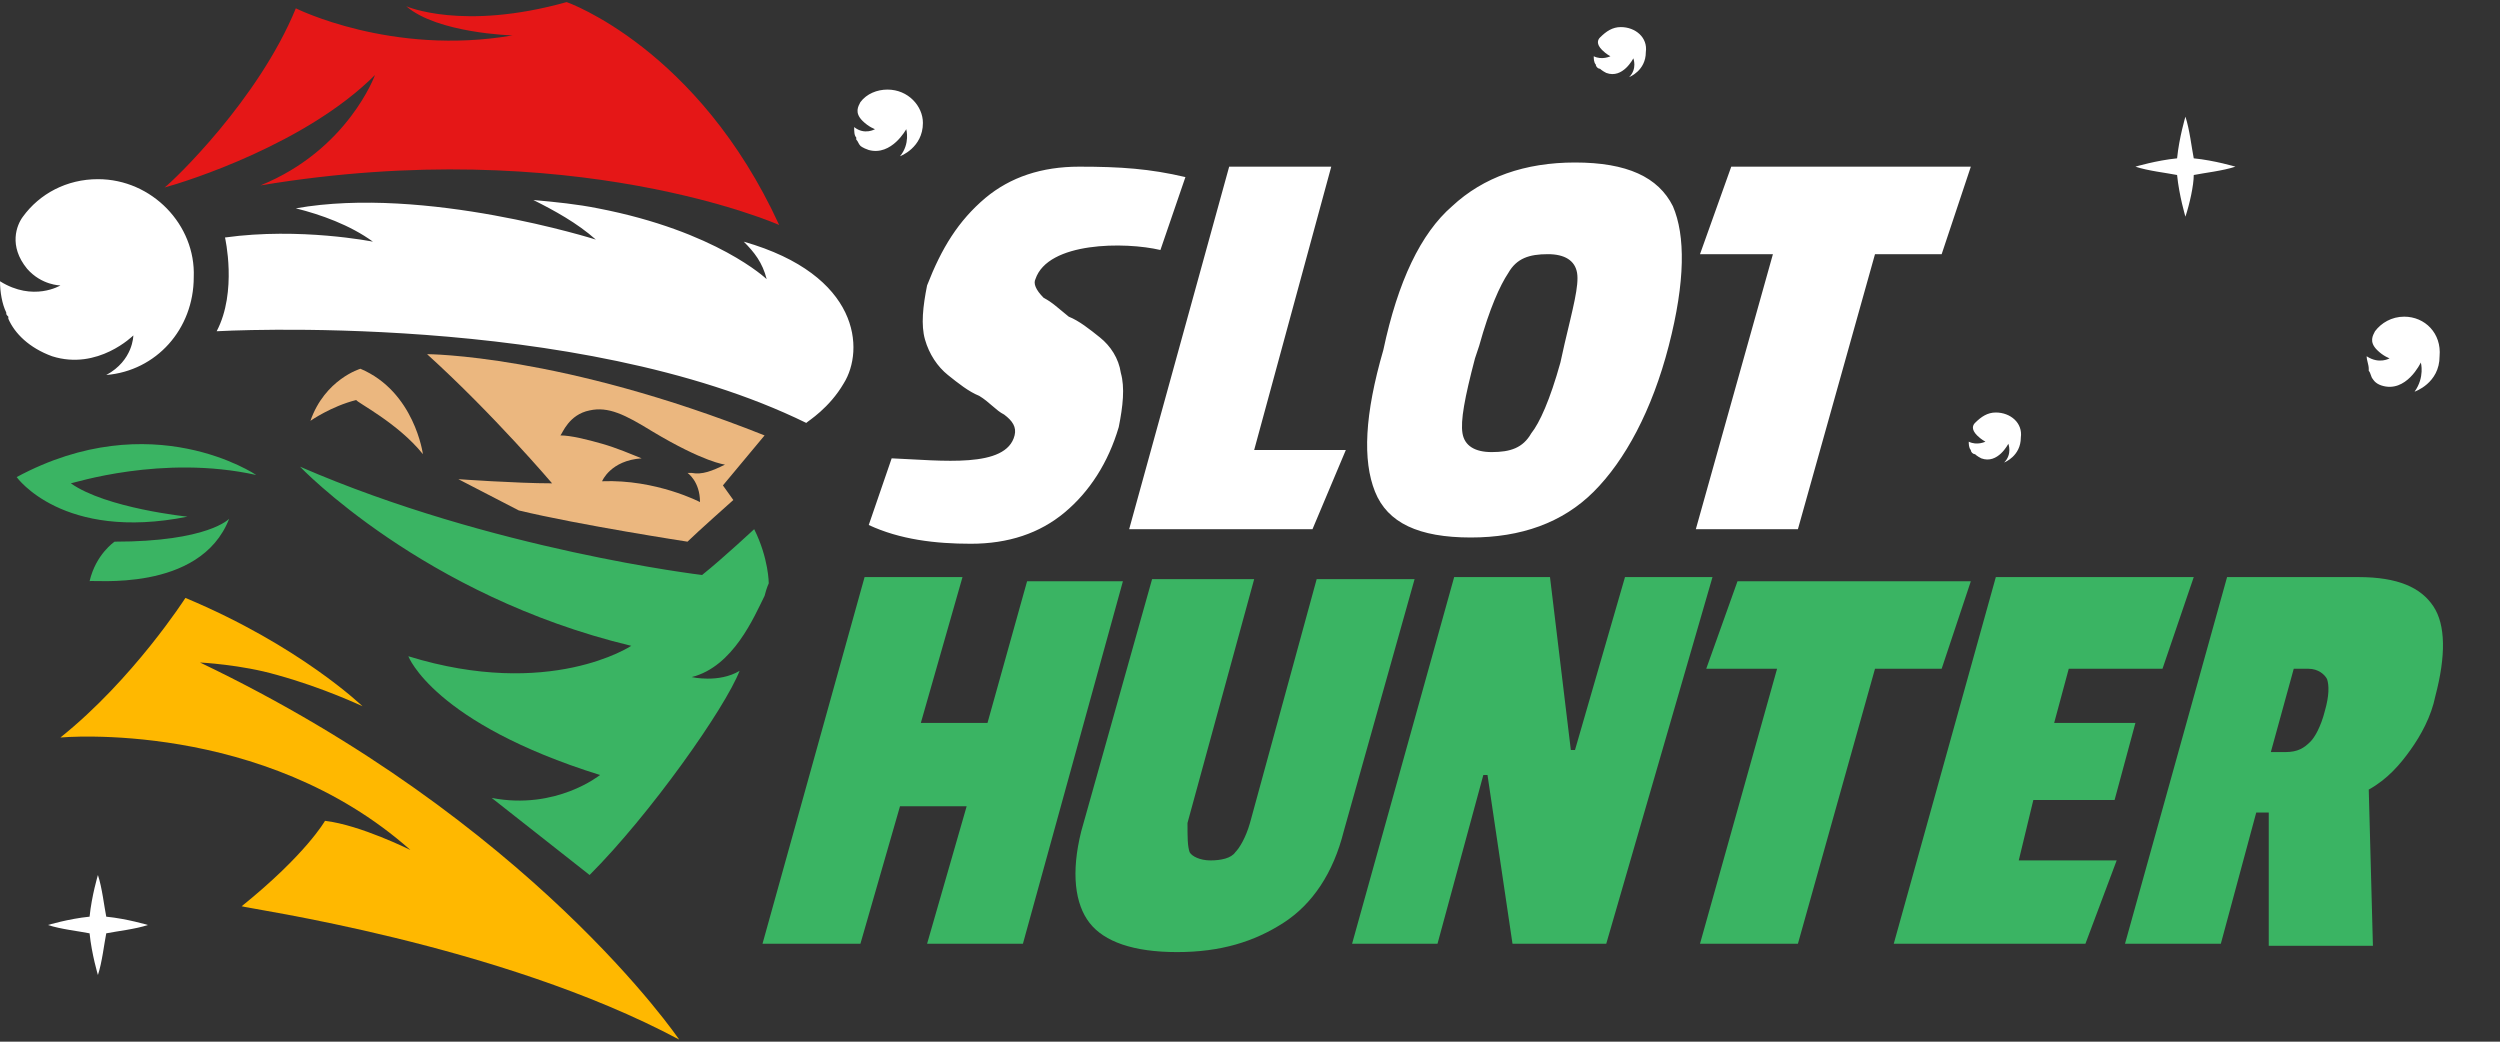
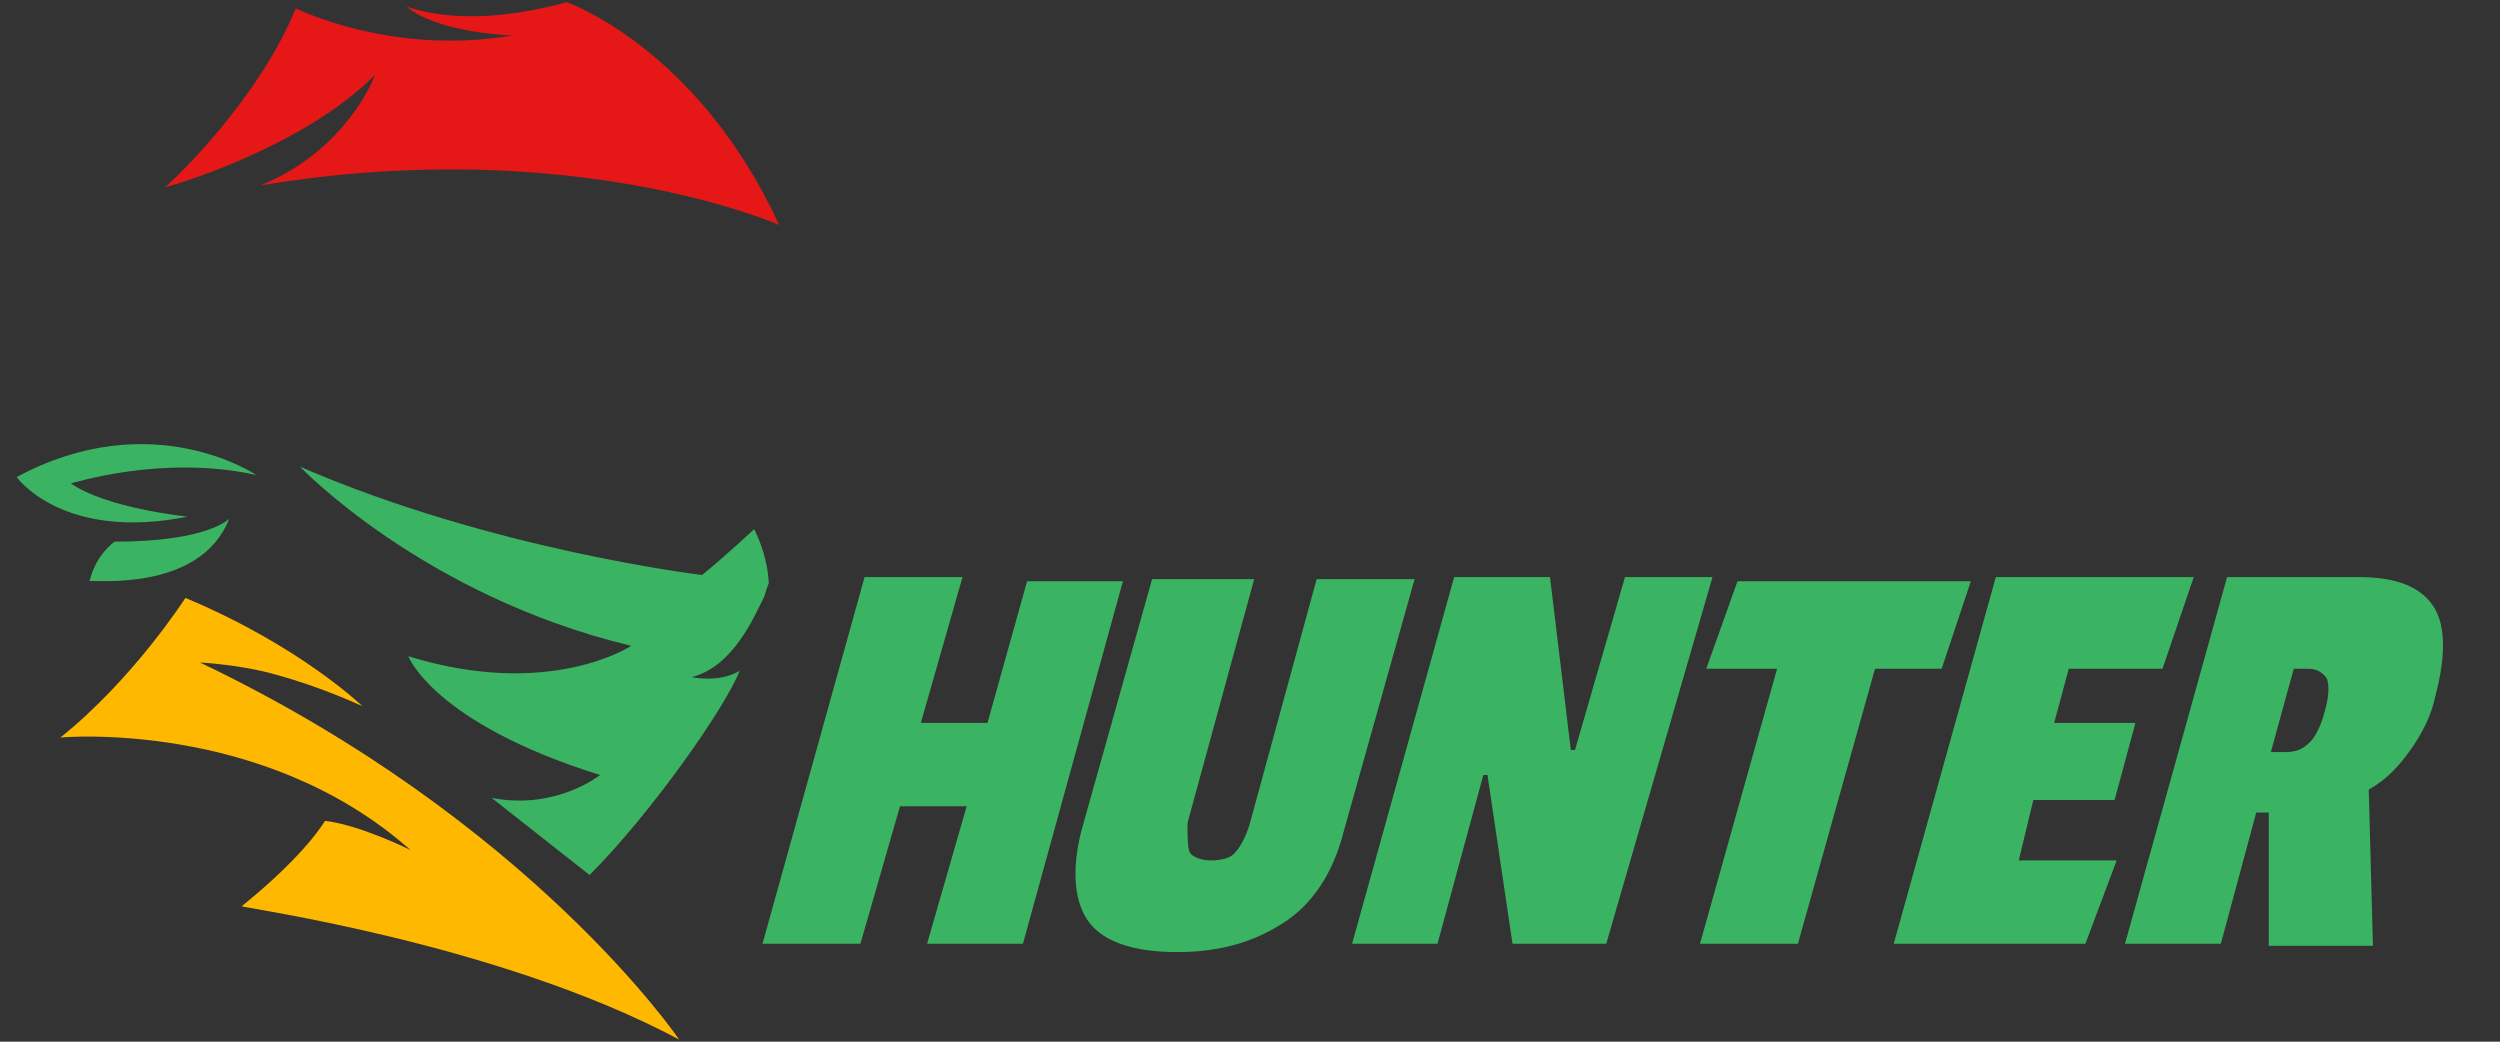
<svg xmlns="http://www.w3.org/2000/svg" width="120" height="50" fill="none">
  <rect width="100%" height="100%" fill="#333333" stroke="none" />
  <path d="M27.2.1c-5 1.4-7.7.2-7.7.2 1.5 1.3 5.1 1.4 5.1 1.4C18.8 2.7 14.2.4 14.2.4 12.4 4.8 8.3 8.7 7.9 9 9 8.7 14.7 6.9 18 3.6c0 0-1.3 3.6-5.5 5.3 15-2.5 24.9 1.9 24.9 1.9C33.5 2.3 27.2.1 27.2.1z" fill="#E51717" />
-   <path d="M4.7 8.6c-1.5 0-2.8.7-3.6 1.8-.3.4-.7 1.4.2 2.5.7.8 1.6.8 1.6.8s-1.3.8-2.9-.2c0 .5.1 1.1.3 1.5 0 .1 0 .1.1.2v.1c.3.7 1 1.4 2.1 1.8 2.2.7 3.9-1 3.9-1s0 1.2-1.3 1.9c2.4-.2 4.2-2.2 4.2-4.7.1-2.5-2-4.7-4.6-4.7zM95.8 19.8c-.4 0-.7.2-1 .5-.1.1-.2.3.1.6.2.2.4.3.4.3s-.4.2-.8 0c0 .1 0 .3.1.4 0 .1.1.2.2.2 0 0 .1.1.3.2.8.3 1.3-.7 1.3-.7s.2.5-.2.9c0 0 .8-.3.8-1.2.1-.7-.5-1.2-1.2-1.2zM77.8 1.3c-.4 0-.7.2-1 .5-.1.1-.2.3.1.6.2.2.4.3.4.3s-.4.2-.8 0c0 .1 0 .3.1.4 0 .1.1.2.2.2 0 0 .1.1.3.2.8.3 1.3-.7 1.3-.7s.2.5-.2.9c0 0 .8-.3.8-1.2.1-.7-.5-1.2-1.2-1.2zM115.4 15.2c-.6 0-1.1.3-1.4.7-.1.2-.3.5.1.9.3.3.6.4.6.4s-.5.3-1.1-.1c0 .2.1.4.1.6v.1c.1.1.1.3.2.4 0 0 .1.2.4.3 1.2.4 1.9-1.1 1.9-1.1s.2.7-.3 1.4c0 0 1.2-.4 1.2-1.7.1-1.1-.7-1.9-1.7-1.9zM42.6 4.3c-.5 0-1 .2-1.3.6-.1.2-.3.5.1.9.3.3.6.4.6.4s-.5.3-1-.1c0 .2 0 .4.1.5v.1c.1.1.1.2.2.3 0 0 .1.1.4.2 1.1.3 1.8-1 1.8-1s.2.7-.3 1.3c0 0 1.1-.4 1.1-1.6 0-.8-.7-1.6-1.7-1.6zM105.3 8.4c.5-.1 1.4-.2 2-.4 0 0-1-.3-2-.4-.1-.5-.2-1.4-.4-2 0 0-.3 1-.4 2-1 .1-2 .4-2 .4.6.2 1.5.3 2 .4.1 1 .4 2 .4 2 .2-.6.4-1.5.4-2zM5.1 44.8c.5-.1 1.4-.2 2-.4 0 0-1-.3-2-.4-.1-.5-.2-1.4-.4-2 0 0-.3 1-.4 2-1 .1-2 .4-2 .4.6.2 1.5.3 2 .4.1 1 .4 2 .4 2 .2-.6.3-1.5.4-2zM40.5 18.4c1-1.6.8-5.2-4.8-6.8.5.5.9 1 1.1 1.8 0 0-2.4-2.3-8.1-3.4-1-.2-2-.3-3.1-.4 1 .5 2.1 1.1 3 1.9 0 0-8.2-2.6-14.4-1.5 1.2.3 2.6.8 3.7 1.6 0 0-3.5-.7-7.1-.2 0 0 .6 2.6-.4 4.5 0 0 17.3-1 28.3 4.4.1-.1 1.1-.7 1.8-1.9zM47.3 9.5C48.5 8.5 50 8 51.8 8c2 0 3.4.1 5.1.5L55.7 12c-1.7-.4-5.4-.4-6 1.4-.1.2 0 .5.4.9.4.2.7.5 1.2.9.5.2 1 .6 1.5 1s.9 1 1 1.7c.2.7.1 1.6-.1 2.6-.5 1.7-1.4 3.1-2.6 4.1-1.2 1-2.7 1.5-4.5 1.5-1.7 0-3.4-.2-4.9-.9l1.1-3.2c2.4.1 5.5.5 5.9-1.1.1-.4-.1-.7-.5-1-.4-.2-.7-.6-1.2-.9-.5-.2-1-.6-1.5-1s-.9-1-1.1-1.7c-.2-.7-.1-1.6.1-2.6.7-1.8 1.5-3.1 2.8-4.2zM63 25.4h-8.8L59 8h4.9l-3.7 13.6h4.4L63 25.4zM69.7 9.9c1.5-1.4 3.5-2.1 5.9-2.1 2.5 0 4 .7 4.7 2.1.6 1.4.6 3.6-.2 6.7s-2.1 5.5-3.6 7-3.5 2.2-5.9 2.2c-2.5 0-4-.7-4.6-2.2-.6-1.5-.5-3.7.4-6.8.7-3.3 1.8-5.6 3.3-6.9zm6 3.2c-.1-.6-.6-.9-1.4-.9-.9 0-1.5.2-1.9.9-.4.6-.9 1.7-1.4 3.5l-.2.6c-.5 1.9-.7 3-.6 3.6.1.6.6.9 1.4.9.9 0 1.5-.2 1.9-.9.4-.5.9-1.6 1.4-3.4l.2-.9c.4-1.7.7-2.8.6-3.4zM93.2 12.2H90l-3.7 13.2h-4.9l3.7-13.2h-3.5L83.1 8h11.5l-1.4 4.2z" fill="#fff" />
  <path d="M49.1 45.3h-4.6l1.9-6.6h-3.2l-1.9 6.6h-4.7l4.9-17.6h4.7l-2 7h3.2l1.9-6.8h4.6l-4.8 17.4zM57.1 40.9c.1.2.5.4 1 .4s1-.1 1.2-.4c.2-.2.5-.7.7-1.4l3.2-11.7h4.7l-3.4 12.1c-.5 2-1.5 3.5-2.9 4.4-1.4.9-3 1.4-5.1 1.4-2.1 0-3.5-.5-4.2-1.4-.7-.9-.9-2.4-.4-4.4l3.4-12.1h4.9L57 39.5c0 .7 0 1.1.1 1.4zM77.1 45.3h-4.5l-1.2-8.1h-.2L69 45.3h-4.1l4.9-17.6h4.6l1 8.3h.2l2.4-8.3h4.2l-5.1 17.6zM93.2 32.1H90l-3.7 13.2h-4.7l3.7-13.2h-3.4l1.5-4.2h11.2l-1.4 4.2zM100.1 45.3h-9.2l4.9-17.6h9.5l-1.5 4.4h-4.5l-.7 2.6h3.9l-1 3.7h-3.9l-.7 2.9h4.7l-1.5 4zM116.9 33.4c-.2 1-.7 1.9-1.2 2.6-.5.7-1.1 1.4-2 1.9l.2 7.5h-5V39h-.6l-1.7 6.3H102l4.9-17.6h6.3c1.9 0 3 .5 3.6 1.4.6.9.6 2.4.1 4.3zm-6 2.2c.2-.2.5-.7.7-1.5.2-.7.2-1.2.1-1.5-.1-.2-.4-.5-.9-.5h-.7l-1.1 4h.7c.6 0 .9-.2 1.2-.5z" fill="#3AB463" />
-   <path d="M36.7 20.9C26.9 17 20.5 17 20.5 17c3.2 2.9 6 6.2 6 6.2-1.7 0-4.5-.2-4.5-.2l2.9 1.5c2.9.7 8.1 1.5 8.1 1.5.4-.4 2.2-2 2.2-2l-.5-.7 2-2.4zm-3.5 1.8H33s.6.4.6 1.4c0 0-2.1-1.1-4.7-1 0 0 .4-1 1.9-1.1-.5-.2-1.2-.5-1.9-.7-.7-.2-1.5-.4-2-.4.1-.1.4-1 1.4-1.2.9-.2 1.7.2 3 1 2.5 1.5 3.5 1.6 3.5 1.6-.6.3-1.1.5-1.6.4z" fill="#EBB77F" />
-   <path d="M32.6 49.9s-7.1-10.5-23-18.1c0 0 2 .1 3.7.6 2.2.6 4.1 1.5 4.1 1.5s-3-2.9-8.5-5.2c0 0-2.5 3.9-6 6.7 0 0 9.7-.9 16.8 5.4 0 0-2.4-1.2-4.1-1.4 0 0-.9 1.6-4 4.1.2.1 12.4 1.8 21 6.4z" fill="#FFB800" />
-   <path d="M20.3 21.8s-.4-3-3-4.1c0 0-1.7.5-2.4 2.5 0 0 1-.7 2.2-1 0 .1 2 1.1 3.2 2.6z" fill="#EBB77F" />
+   <path d="M32.6 49.9s-7.1-10.5-23-18.1c0 0 2 .1 3.7.6 2.2.6 4.1 1.5 4.1 1.5s-3-2.9-8.5-5.2c0 0-2.5 3.9-6 6.7 0 0 9.7-.9 16.8 5.4 0 0-2.4-1.2-4.1-1.4 0 0-.9 1.6-4 4.1.2.1 12.4 1.8 21 6.4" fill="#FFB800" />
  <path d="M12.3 22.8s-5-3.4-11.5.1c0 0 2.2 3.1 8.2 1.9 0 0-3.9-.4-5.6-1.6.1 0 4.4-1.4 8.9-.4zM11 24.9S10 26 5.5 26c0 0-.9.6-1.2 1.9 0-.1 5.3.6 6.7-3zM33.2 32.5c2-.5 3-2.9 3.5-3.9.1-.4.2-.6.2-.6s0-1.2-.7-2.6c0 0-1.5 1.4-2.5 2.2 0 0-10.1-1.2-19.3-5.2 0 0 5.9 6.2 15.9 8.6 0 0-3.9 2.6-10.7.5 0 0 1.2 3.2 9.2 5.7 0 0-2.1 1.7-5.2 1.1l4.7 3.7c2.9-2.9 6.5-8 7.2-9.8-1 .6-2.3.3-2.3.3z" fill="#3AB463" />
</svg>